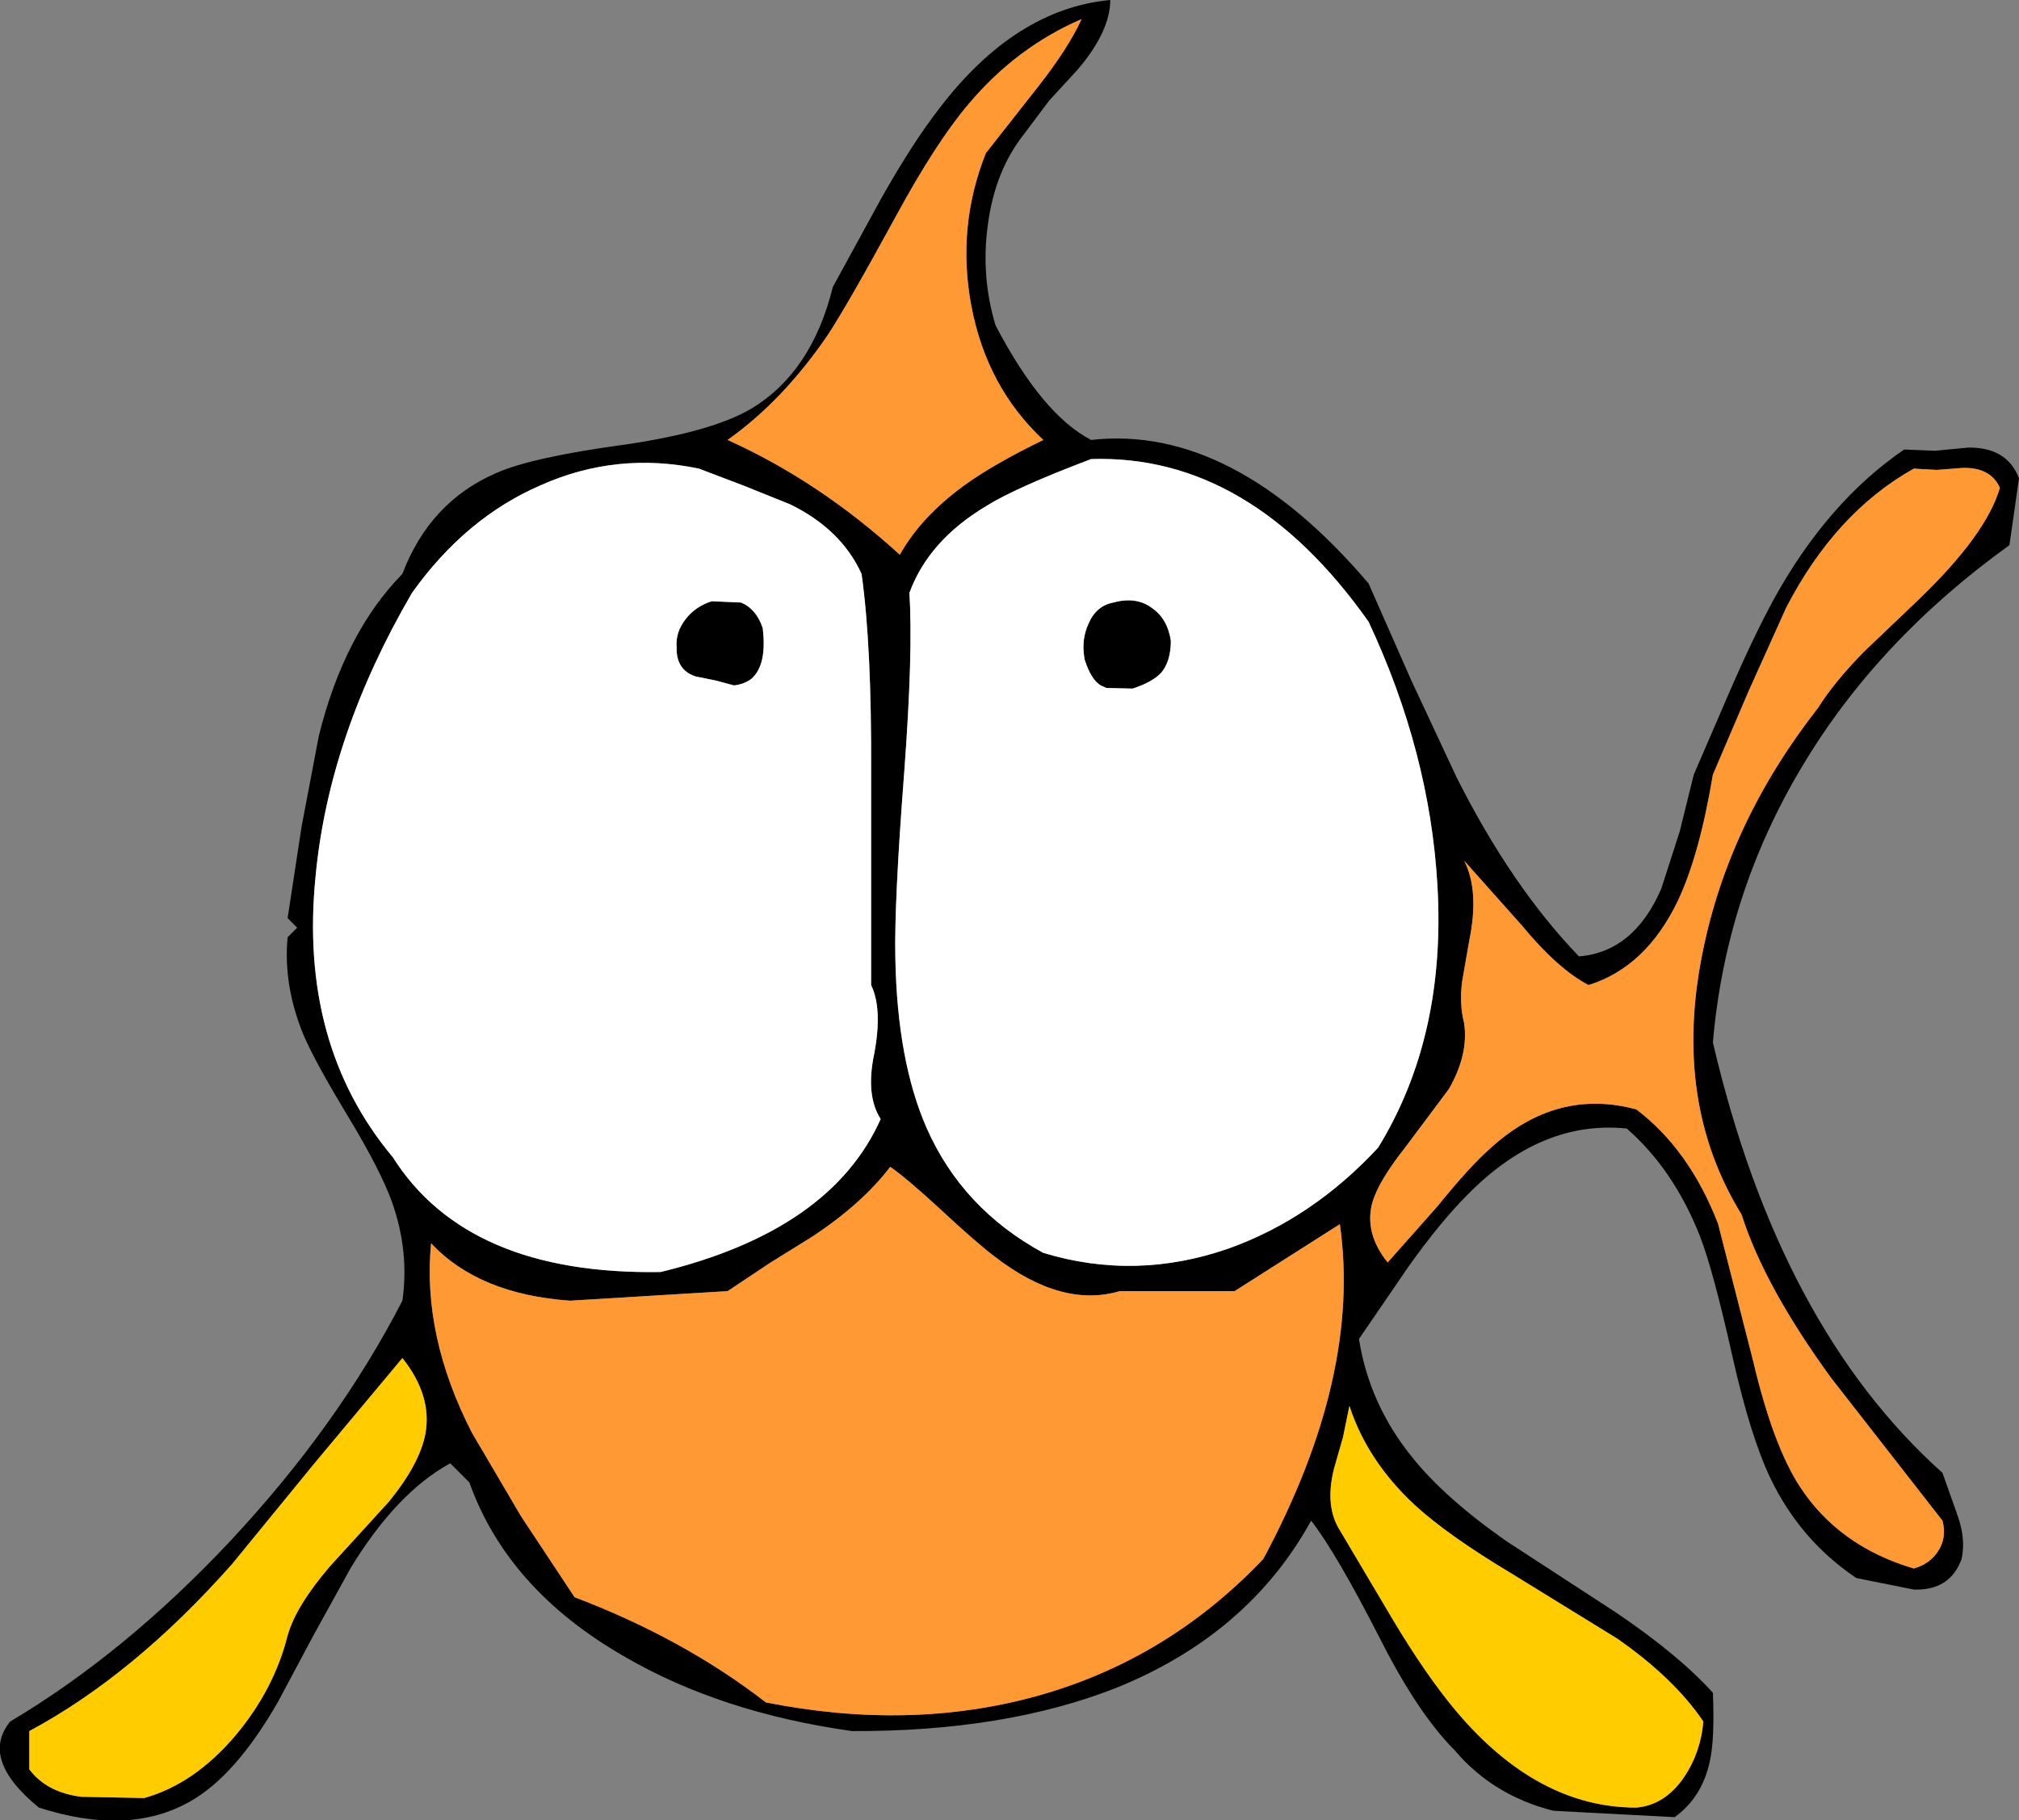
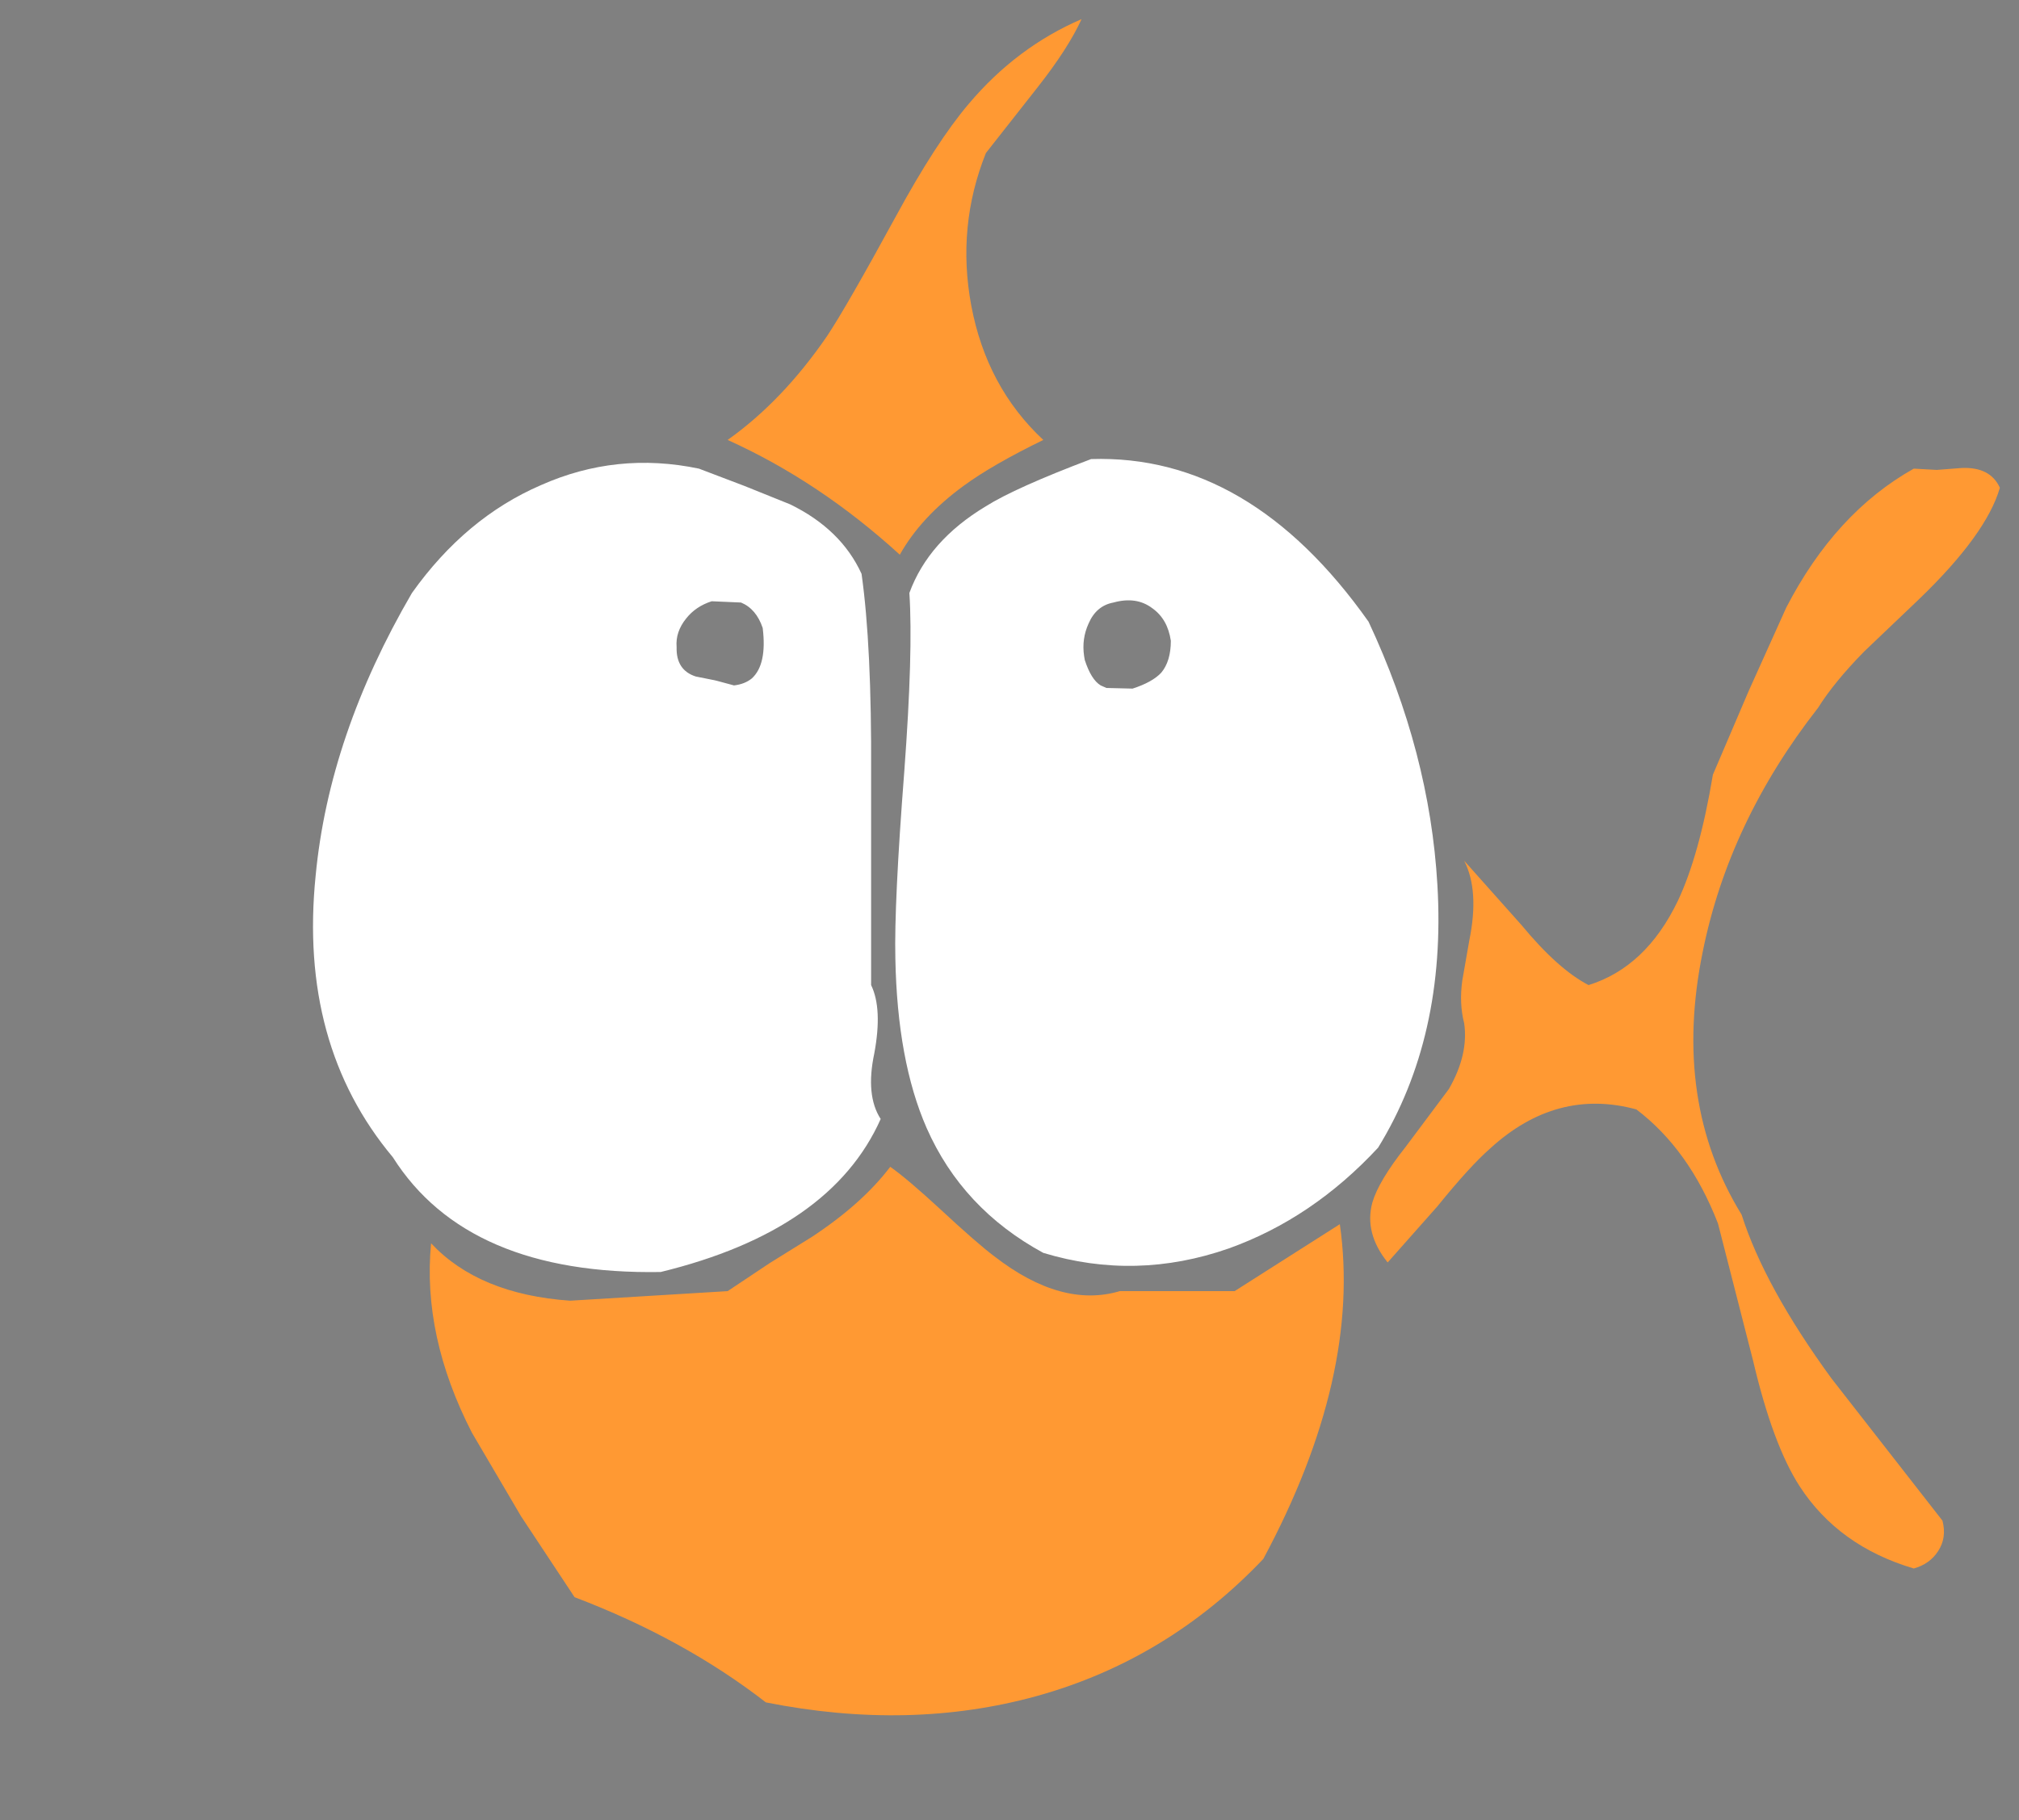
<svg xmlns="http://www.w3.org/2000/svg" height="142.75px" width="158.3px">
  <rect width="100%" height="100%" fill="#808080" stroke="none" />
  <g transform="matrix(1.0, 0.0, 0.0, 1.0, 79.15, 71.35)">
-     <path d="M2.2 -64.5 Q4.6 -67.55 5.65 -69.85 0.55 -67.65 -3.2 -63.2 -5.75 -60.2 -8.9 -54.4 -12.8 -47.25 -14.3 -45.0 -17.8 -39.9 -22.1 -36.85 -14.9 -33.6 -8.6 -27.85 -6.95 -30.8 -3.6 -33.25 -1.35 -34.9 2.65 -36.85 -1.8 -41.0 -3.0 -47.4 -4.15 -53.6 -1.85 -59.35 L2.2 -64.5 M7.9 -71.35 Q7.9 -68.9 5.35 -65.9 L3.1 -63.45 1.15 -60.85 Q-1.15 -57.95 -1.7 -53.7 -2.25 -49.7 -1.1 -45.85 2.55 -38.85 6.4 -36.85 17.5 -38.1 28.15 -25.6 L31.5 -18.0 35.05 -10.4 Q39.35 -1.85 44.65 3.65 48.95 3.3 51.1 -1.65 L52.55 -6.15 53.65 -10.6 56.65 -17.55 Q58.45 -21.65 59.95 -24.4 64.15 -32.0 70.15 -36.1 L72.55 -36.0 75.15 -36.25 Q78.2 -36.3 79.15 -33.85 L78.4 -28.6 Q68.05 -21.15 62.15 -11.25 56.15 -1.25 55.15 10.4 60.35 32.7 73.15 44.15 L74.3 47.4 Q75.0 49.3 74.65 50.9 73.75 53.4 70.9 53.3 L66.4 52.4 Q62.0 49.45 59.65 44.55 58.1 41.3 56.7 35.1 55.15 28.15 54.1 25.5 52.05 20.35 48.4 17.15 41.7 16.45 35.9 22.35 33.8 24.45 31.3 27.95 L27.4 33.65 Q28.2 38.75 31.55 42.9 34.1 46.1 38.95 49.5 L47.55 55.1 Q52.5 58.45 55.15 61.4 55.3 65.1 54.9 66.8 54.3 69.6 52.15 71.15 L42.65 70.65 Q37.9 69.45 34.9 65.9 32.0 63.0 29.0 57.05 25.6 50.4 23.65 47.9 18.75 56.8 8.4 61.0 -0.35 64.45 -12.35 64.4 -22.65 62.95 -30.2 58.55 -39.35 53.3 -42.35 44.9 L-43.85 43.4 Q-48.05 45.7 -51.65 51.6 L-54.55 56.85 -57.35 62.1 Q-60.7 67.95 -64.3 69.95 -69.1 72.65 -76.1 70.4 -80.75 66.6 -78.35 63.65 -69.35 58.3 -61.05 49.45 -52.65 40.45 -47.6 30.65 -47.05 26.8 -48.4 22.95 -49.3 20.45 -51.8 16.3 -54.5 11.85 -55.4 9.7 -56.95 5.85 -56.6 2.15 L-55.85 1.4 -56.6 0.65 -55.5 -6.55 -54.15 -13.65 Q-52.15 -21.7 -47.6 -26.35 -45.45 -32.0 -40.25 -34.25 -37.45 -35.5 -30.05 -36.5 -23.3 -37.5 -20.25 -39.3 -15.5 -42.15 -13.85 -48.85 L-10.05 -55.8 Q-7.6 -60.15 -5.5 -62.85 0.45 -70.65 7.9 -71.35 M11.9 -18.6 Q11.2 -17.85 9.65 -17.35 L7.6 -17.4 7.15 -17.6 Q6.4 -18.05 5.9 -19.6 L5.85 -19.9 Q5.65 -21.25 6.2 -22.45 6.8 -23.85 8.15 -24.1 9.95 -24.6 11.2 -23.65 12.4 -22.8 12.65 -21.1 12.65 -19.5 11.9 -18.6 M33.55 -1.95 Q32.95 -12.35 28.15 -22.6 18.85 -35.75 6.4 -35.35 0.45 -33.1 -1.85 -31.65 -6.35 -28.95 -7.85 -24.85 -7.55 -20.25 -8.25 -10.85 -9.05 -0.5 -8.95 3.8 -8.8 11.85 -6.5 17.1 -3.7 23.45 2.65 26.9 9.9 29.1 17.2 26.55 23.75 24.2 28.9 18.65 34.25 9.95 33.55 -1.95 M77.65 -33.1 Q76.9 -34.75 74.65 -34.65 L72.7 -34.5 70.9 -34.6 Q64.75 -31.15 60.9 -23.7 L57.95 -17.15 55.15 -10.6 Q54.1 -4.3 52.4 -0.7 49.9 4.5 45.4 5.9 43.0 4.65 40.15 1.2 L35.65 -3.85 Q36.85 -1.5 36.05 2.4 L35.5 5.55 Q35.25 7.35 35.65 8.9 36.0 11.35 34.45 14.05 L31.05 18.6 Q28.95 21.25 28.45 22.95 27.8 25.35 29.65 27.65 L33.55 23.25 Q36.1 20.1 37.7 18.7 42.9 13.95 49.15 15.65 53.3 18.8 55.55 24.6 L58.3 35.35 Q59.85 41.95 61.95 45.2 65.0 49.9 70.9 51.65 72.15 51.3 72.8 50.3 73.5 49.25 73.15 47.9 L64.45 36.75 Q59.2 29.55 57.4 23.9 51.95 15.05 54.35 3.3 56.4 -6.9 63.4 -15.85 64.65 -17.85 67.0 -20.25 L71.3 -24.35 Q76.6 -29.45 77.65 -33.1 M-46.85 -24.85 Q-53.35 -13.7 -54.4 -2.7 -55.75 10.55 -48.35 19.4 -42.5 28.65 -27.35 28.4 -14.0 25.15 -10.1 16.4 -11.3 14.55 -10.6 11.25 -9.95 7.75 -10.85 5.9 L-10.85 -10.7 Q-10.8 -20.7 -11.6 -26.35 -13.2 -29.85 -17.2 -31.8 L-20.8 -33.25 -24.35 -34.6 Q-30.8 -35.95 -36.75 -33.3 -42.65 -30.75 -46.85 -24.85 M-21.05 -24.1 Q-19.85 -23.6 -19.35 -22.1 -19.0 -19.25 -20.2 -18.15 -20.75 -17.7 -21.6 -17.6 L-22.9 -17.95 -23.1 -18.0 -24.6 -18.3 Q-26.15 -18.8 -26.1 -20.6 -26.2 -21.8 -25.35 -22.85 -24.6 -23.8 -23.35 -24.2 L-21.05 -24.1 M-5.4 23.5 Q-8.0 21.1 -9.35 20.15 -11.55 23.05 -15.5 25.65 L-18.8 27.7 -22.1 29.9 -34.45 30.65 Q-41.6 30.15 -45.35 26.15 -46.05 33.4 -42.15 41.0 L-38.3 47.55 -34.1 53.9 Q-25.55 57.15 -19.1 62.15 -7.8 64.4 2.15 61.65 12.4 58.8 19.9 50.9 27.6 36.55 25.9 24.65 L17.65 29.9 8.65 29.9 Q4.1 31.25 -1.15 27.2 -2.55 26.15 -5.4 23.5 M25.45 43.8 Q24.7 46.75 25.9 48.65 L30.05 55.65 Q32.65 60.0 34.95 62.75 41.35 70.4 49.15 70.4 51.4 70.2 52.9 68.0 54.2 66.05 54.4 63.65 52.1 60.25 47.65 57.15 L39.45 52.1 Q34.35 49.05 31.75 46.65 28.05 43.2 26.65 38.9 L26.15 41.35 25.45 43.8 M-45.8 41.1 Q-45.25 38.1 -47.6 35.15 L-54.45 43.35 -60.95 51.3 Q-68.65 60.0 -76.85 64.4 L-76.85 67.4 Q-75.5 69.2 -72.8 69.55 L-67.85 69.65 Q-63.9 68.55 -60.65 64.7 -57.65 61.1 -56.6 56.9 -55.95 54.6 -53.3 51.5 L-48.65 46.4 Q-46.25 43.45 -45.8 41.1" fill="#000000" fill-rule="evenodd" stroke="none" />
    <path d="M2.2 -64.5 L-1.85 -59.35 Q-4.15 -53.6 -3.0 -47.4 -1.8 -41.0 2.65 -36.85 -1.35 -34.9 -3.6 -33.25 -6.95 -30.8 -8.6 -27.85 -14.9 -33.6 -22.1 -36.85 -17.8 -39.9 -14.3 -45.0 -12.8 -47.25 -8.9 -54.4 -5.75 -60.2 -3.2 -63.2 0.55 -67.65 5.65 -69.85 4.6 -67.55 2.2 -64.5 M77.65 -33.1 Q76.6 -29.45 71.3 -24.35 L67.0 -20.25 Q64.65 -17.85 63.4 -15.85 56.4 -6.9 54.35 3.3 51.95 15.05 57.4 23.9 59.2 29.55 64.45 36.75 L73.15 47.9 Q73.5 49.25 72.8 50.3 72.15 51.3 70.9 51.65 65.0 49.9 61.95 45.2 59.85 41.95 58.3 35.35 L55.55 24.6 Q53.3 18.8 49.15 15.65 42.9 13.95 37.7 18.7 36.1 20.1 33.55 23.25 L29.65 27.65 Q27.8 25.35 28.45 22.95 28.95 21.25 31.05 18.6 L34.45 14.05 Q36.0 11.35 35.65 8.9 35.25 7.35 35.5 5.55 L36.05 2.4 Q36.85 -1.5 35.65 -3.85 L40.15 1.2 Q43.0 4.65 45.4 5.9 49.9 4.5 52.4 -0.7 54.1 -4.3 55.15 -10.6 L57.95 -17.15 60.9 -23.7 Q64.75 -31.15 70.9 -34.6 L72.7 -34.5 74.65 -34.65 Q76.9 -34.75 77.65 -33.1 M-5.4 23.5 Q-2.55 26.15 -1.15 27.2 4.1 31.25 8.65 29.9 L17.65 29.9 25.9 24.65 Q27.6 36.55 19.9 50.9 12.4 58.8 2.15 61.65 -7.8 64.4 -19.1 62.15 -25.55 57.15 -34.1 53.9 L-38.3 47.55 -42.15 41.0 Q-46.05 33.4 -45.35 26.15 -41.6 30.15 -34.45 30.65 L-22.1 29.9 -18.8 27.7 -15.5 25.65 Q-11.55 23.05 -9.35 20.15 -8.0 21.1 -5.4 23.5" fill="#ff9933" fill-rule="evenodd" stroke="none" />
    <path d="M11.9 -18.6 Q12.65 -19.5 12.65 -21.1 12.4 -22.8 11.2 -23.65 9.95 -24.6 8.15 -24.1 6.8 -23.85 6.2 -22.45 5.65 -21.25 5.85 -19.9 L5.9 -19.6 Q6.4 -18.05 7.15 -17.6 L7.6 -17.4 9.65 -17.35 Q11.2 -17.85 11.9 -18.6 M33.55 -1.95 Q34.25 9.95 28.9 18.65 23.75 24.2 17.2 26.55 9.9 29.1 2.65 26.9 -3.7 23.45 -6.5 17.1 -8.8 11.85 -8.95 3.8 -9.05 -0.5 -8.25 -10.85 -7.55 -20.25 -7.85 -24.85 -6.35 -28.95 -1.85 -31.65 0.45 -33.1 6.4 -35.35 18.85 -35.75 28.15 -22.6 32.95 -12.35 33.55 -1.95 M-46.85 -24.85 Q-42.65 -30.75 -36.75 -33.3 -30.8 -35.95 -24.35 -34.6 L-20.8 -33.25 -17.2 -31.8 Q-13.2 -29.85 -11.6 -26.35 -10.8 -20.7 -10.85 -10.7 L-10.85 5.9 Q-9.95 7.75 -10.6 11.25 -11.3 14.55 -10.1 16.4 -14.0 25.15 -27.35 28.4 -42.5 28.65 -48.35 19.4 -55.75 10.55 -54.4 -2.7 -53.35 -13.7 -46.85 -24.85 M-21.05 -24.1 L-23.35 -24.2 Q-24.6 -23.8 -25.35 -22.85 -26.2 -21.8 -26.1 -20.6 -26.15 -18.8 -24.6 -18.3 L-23.1 -18.0 -22.9 -17.95 -21.6 -17.6 Q-20.75 -17.7 -20.2 -18.15 -19.0 -19.25 -19.35 -22.1 -19.85 -23.6 -21.05 -24.1" fill="#ffffff" fill-rule="evenodd" stroke="none" />
-     <path d="M-45.8 41.1 Q-46.25 43.45 -48.65 46.4 L-53.3 51.5 Q-55.95 54.6 -56.6 56.9 -57.65 61.1 -60.65 64.7 -63.9 68.55 -67.85 69.65 L-72.8 69.55 Q-75.5 69.2 -76.85 67.4 L-76.85 64.4 Q-68.65 60.0 -60.95 51.3 L-54.45 43.35 -47.6 35.15 Q-45.25 38.1 -45.8 41.1 M25.45 43.8 L26.15 41.35 26.65 38.9 Q28.05 43.2 31.75 46.65 34.35 49.05 39.45 52.1 L47.65 57.15 Q52.1 60.25 54.4 63.65 54.2 66.05 52.9 68.0 51.4 70.2 49.15 70.4 41.35 70.4 34.95 62.75 32.65 60.0 30.05 55.65 L25.9 48.65 Q24.7 46.75 25.45 43.8" fill="#ffcc00" fill-rule="evenodd" stroke="none" />
  </g>
</svg>